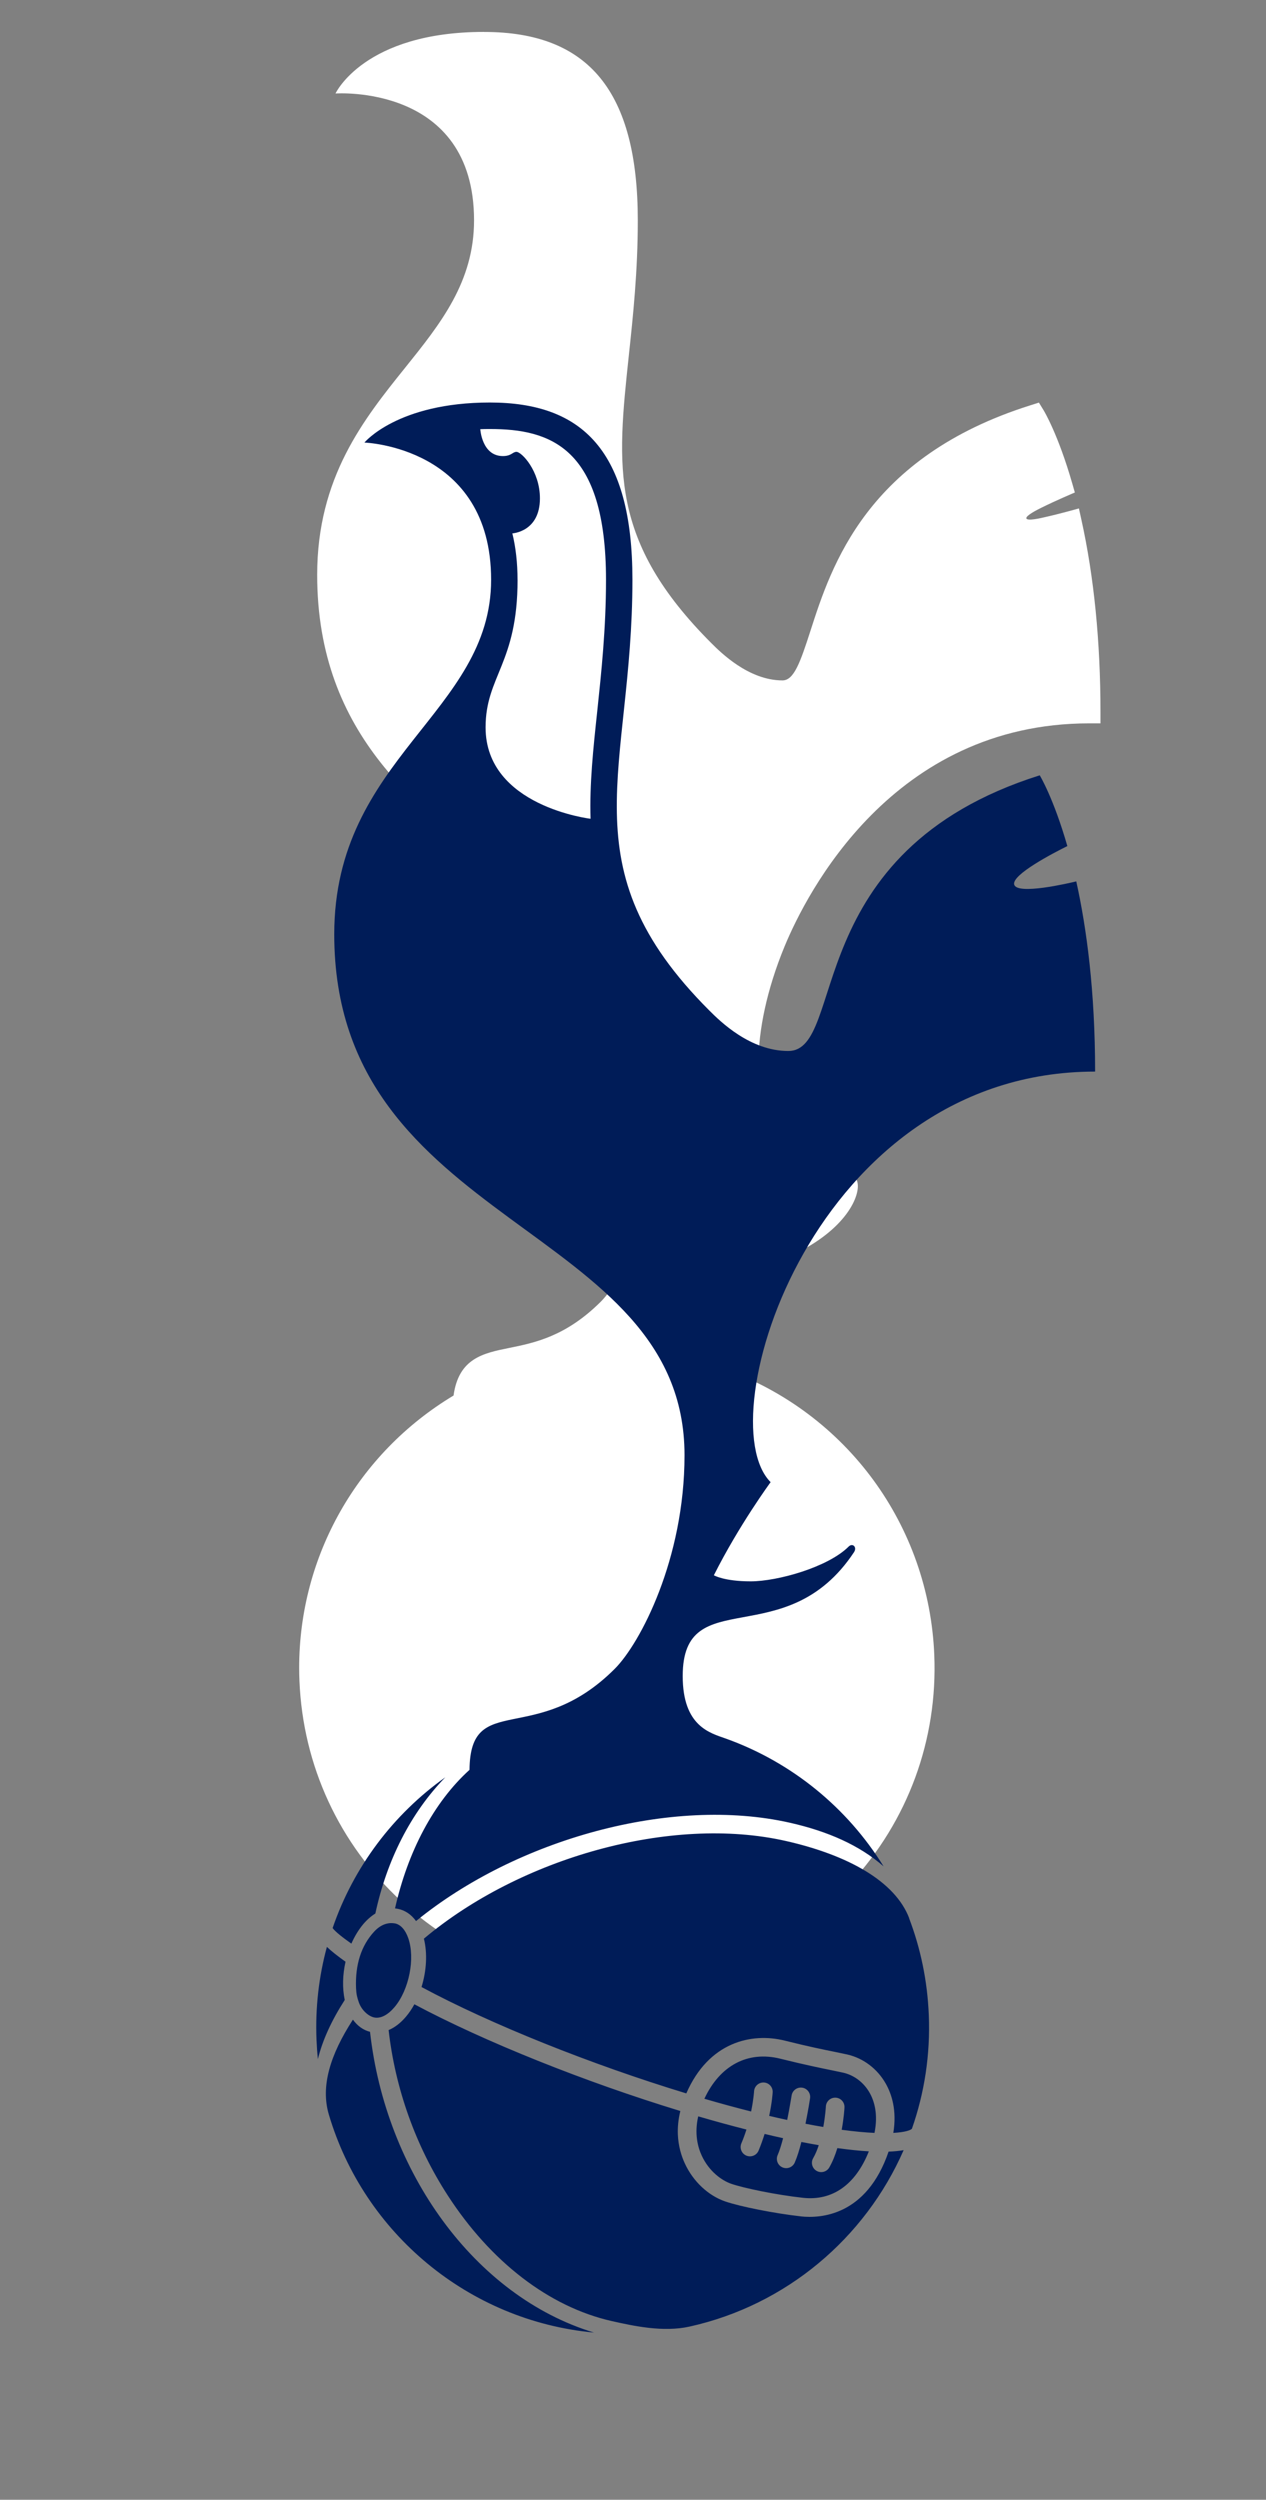
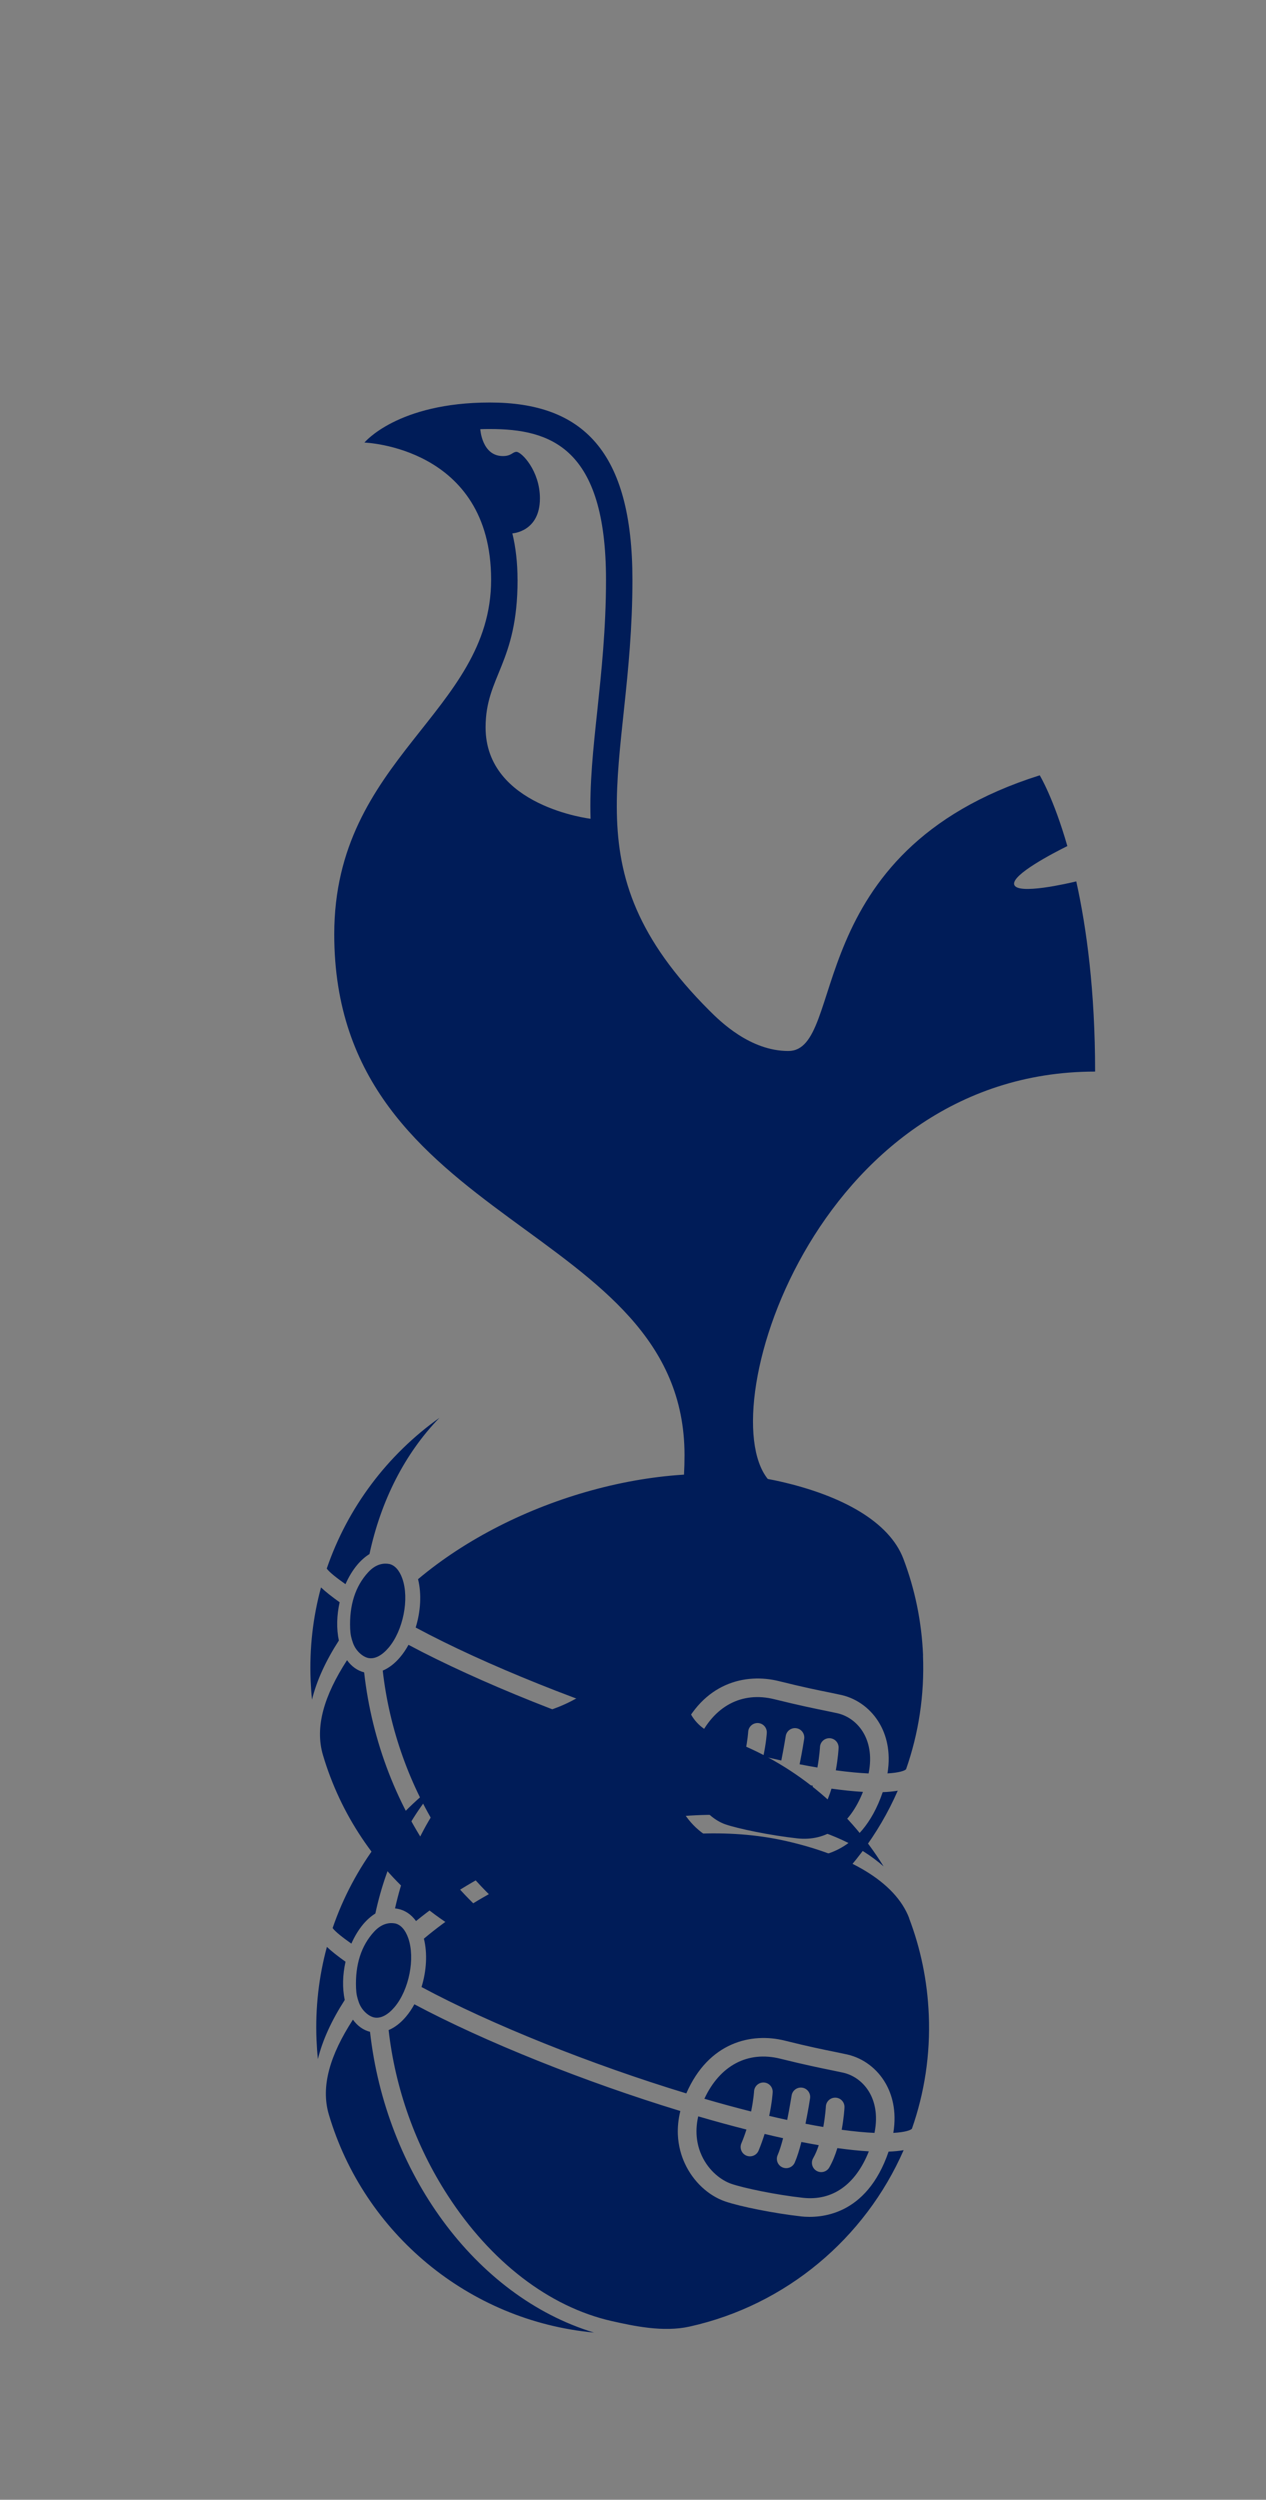
<svg xmlns="http://www.w3.org/2000/svg" id="Layer_1" baseProfile="tiny" version="1.2" viewBox="0 0 320.55 632.83">
  <rect x="0" y="0" width="320.55" height="632.83" fill="#808080" stroke="none" />
  <defs>
    <style>
      .st0 {
        fill: #001c58;
      }

      .st1 {
        fill: #fff;
      }
    </style>
  </defs>
  <path id="path8066" class="st0" d="M92.2,423.37c-1.71-.43-3.19-1.49-4.33-3.08-5.78,8.92-8.22,16.89-6.09,24.05,8.9,30.03,35.39,52.21,67.13,55.17-30.33-9.21-52.78-40.82-56.71-76.14M85.99,405.62c-1.91-1.36-3.55-2.64-4.71-3.75-2.03,7.47-2.96,15.38-2.63,23.52.07,1.65.18,3.27.35,4.89,1.17-4.81,3.49-9.84,6.8-14.97-.64-3-.54-6.41.2-9.69ZM87.48,401.04c.8-1.82,1.81-3.5,3-4.92.96-1.13,1.99-2.03,3.07-2.7,2.89-13.45,8.91-25.43,17.72-34.49-13.16,9.35-23.24,22.69-28.54,38.17.7.96,2.58,2.42,4.74,3.94ZM201.29,470.09c-6.57-.73-15.35-2.46-19.19-3.79-4.28-1.48-8.09-5.06-10.18-9.58-.87-1.87-1.65-4.35-1.78-7.36-.07-1.8.1-3.79.63-5.94-24.08-7.34-49.58-17.54-67.34-27.02-.62,1.14-1.34,2.21-2.14,3.15-1.33,1.58-2.83,2.73-4.38,3.38,1.67,14.77,6.8,29.25,14.97,41.86,10.84,16.73,25.59,28.2,41.54,31.81,5.65,1.27,13.04,2.86,19.65,1.4,24.51-5.43,44.48-22.38,54.24-44.67-1.15.2-2.43.32-3.81.37-5.59,16.36-17.35,16.93-22.21,16.4ZM233.72,419.08c-.35-8.61-2.09-16.84-4.99-24.48-3.57-9.36-15.52-16-31.26-19.56-29.09-6.58-67.3,4.29-91.62,24.74.93,3.73.66,8.18-.6,12.24,17.52,9.42,43,19.62,67.04,26.93,5.66-12.99,16.49-15.47,24.94-13.36,6.05,1.51,9.94,2.3,12.78,2.87l3.12.66c4.02.94,7.54,3.61,9.65,7.33,1.5,2.63,2.87,6.78,1.93,12.5,2.95-.17,4.38-.67,4.71-1.06,3.15-8.99,4.69-18.72,4.28-28.82ZM219.93,448.96c.97-4.79-.08-8.13-1.24-10.17-1.46-2.58-3.88-4.42-6.62-5.06l-2.99-.63c-2.72-.55-6.83-1.39-12.99-2.92-8.25-2.06-15.32,1.72-19.23,10.14,4.02,1.17,7.97,2.25,11.83,3.22.62-3,.75-5.08.75-5.12.08-1.3,1.2-2.29,2.5-2.22,1.3.08,2.29,1.19,2.21,2.49,0,.17-.16,2.55-.88,5.96.76.18,1.53.36,2.28.53.77.18,1.54.35,2.28.5.67-3.32,1.1-6.14,1.12-6.19.2-1.29,1.4-2.17,2.68-1.98,1.29.19,2.18,1.4,1.99,2.69-.03.23-.47,3.05-1.16,6.44,1.58.31,3.08.58,4.51.82.52-2.86.65-5.14.65-5.18.06-1.3,1.17-2.3,2.47-2.24,1.3.06,2.31,1.17,2.24,2.47,0,.19-.14,2.58-.7,5.66,3.27.44,6.02.69,8.29.79ZM176.2,454.73c1.84,3.98,5.05,6.28,7.45,7.11,3.11,1.08,11.33,2.8,18.16,3.55,7.49.83,13.35-3.34,16.69-11.76-2.51-.14-5.19-.44-7.97-.82-.52,1.7-1.18,3.39-2.04,4.89-.64,1.13-2.08,1.52-3.21.88-1.13-.64-1.53-2.09-.88-3.22.57-.99,1.04-2.12,1.42-3.29-1.46-.25-2.94-.53-4.4-.81-.5,1.96-1.07,3.82-1.68,5.21-.52,1.19-1.91,1.74-3.11,1.22-1.2-.52-1.74-1.91-1.22-3.11.49-1.12.95-2.63,1.38-4.28-.77-.17-1.52-.34-2.27-.51-.79-.18-1.6-.37-2.41-.57-.43,1.37-.93,2.79-1.53,4.23-.5,1.2-1.9,1.76-3.1,1.26-1.2-.51-1.76-1.89-1.26-3.09.51-1.19.93-2.37,1.29-3.51-3.98-1.01-8.06-2.13-12.21-3.34-1,4.35-.13,7.74.9,9.96ZM98.45,395.92c-1.05-.19-3.12-.18-5.2,2.08-3.29,3.56-4.83,8.39-4.59,14.33h0c.07,1.52.28,2.36.71,3.59.77,2.16,2.61,3.59,3.95,3.83,1.6.29,3.4-.64,5.09-2.64,3.68-4.36,5.27-12.37,3.46-17.48-.75-2.13-1.96-3.45-3.42-3.72Z" />
-   <path id="path8068" class="st1" d="M122.56,8.08c-30.4,0-37.61,15.59-37.61,15.59,0,0,35.08-2.53,35.08,32.11,0,15.59-8.49,26.16-17.47,37.34-10.43,12.99-22.25,27.71-22.25,52.41,0,40.88,26.27,60.06,49.44,76.98,20.19,14.75,39.26,28.67,39.26,54.89s-11.56,46.8-16.84,52.08c-8.85,8.85-16.83,10.46-23.23,11.76-6.58,1.33-12.79,2.6-14.1,12.05-24.34,14.62-39.09,40.66-39.09,68.91,0,1.1.02,2.21.07,3.32.88,21.47,10.06,41.31,25.86,55.87,15.8,14.56,36.32,22.1,57.79,21.22,21.47-.87,41.31-10.06,55.87-25.85,14.56-15.8,22.1-36.32,21.22-57.79-1.33-32.77-22.13-61.18-52.98-72.36l.12.04s-.42-.17-.42-.17c0,0-.73-.26-.73-.26-3.9-1.35-8.33-2.88-8.33-12.91s4.41-10.53,13.2-12.14c5.22-.96,11.61-2.13,17.88-5.96,11.15-6.81,13.25-15.02,11.22-17.05-2.76-2.77-5.81,3.05-17.04,6.43-4.05,1.22-8.12,1.93-10.87,1.93-2.29,0-4-.19-5.25-.42,5.9-11.05,12.5-20.09,12.57-20.18l1.44-1.96-1.72-1.72c-2.28-2.28-3.59-7.02-3.59-13.39,0-7.85,2-18.15,6.63-29.35,5.48-13.22,27.23-56.38,77.12-56.38h2.83v-2.83c0-17.84-1.63-34.24-4.84-48.76l-.62-2.82s-4.84,1.38-8.88,2.27c-.48.11-4.25,1.03-4.43.24-.15-.7,2.76-2.17,3.77-2.67,3.79-1.88,8.51-3.87,8.51-3.87l-.65-2.27c-3.56-12.42-7.14-18.36-7.29-18.6l-1.16-1.89-2.11.67c-41.55,13.09-50.43,40.66-55.74,57.13-2.58,8-4.18,12.53-7.07,12.53-8.57,0-15.67-7.09-18-9.42-25.9-25.9-23.92-44.58-20.91-72.85,1.07-9.98,2.27-21.28,2.27-34.19,0-32.54-12.37-47.7-38.92-47.7" />
  <g>
-     <path class="st1" d="M109.58,107.19s29.83,21.07,12.97,66.14c-5.19,12.97,3.57,34.04,28.21,36.31,4.21-26.26,5.84-60.63,5.84-60.63,0,0,8.43-53.17-47.01-41.82Z" />
    <path id="path8070" class="st0" d="M173.32,368.4c0,26.26-11.2,47.61-17.67,54.08-20.05,20.05-36.59,5.45-36.77,25.57-9.1,8.24-15.65,20.77-18.86,35.08.2.02.4.05.59.08,1.88.34,3.5,1.42,4.73,3.12,25.47-20.76,64.68-31.67,94.65-24.89,9.53,2.15,17.61,5.67,23.73,11.05-9.2-14.89-23.27-26.37-39.9-32.34-3.95-1.42-10.96-3.04-10.96-15.85,0-23.9,26.15-5.32,43.38-31.36.84-1.29-.37-2.41-1.38-1.4-5.21,5.21-18.01,8.79-24.78,8.79s-9.33-1.54-9.33-1.54c6.4-12.73,14.37-23.57,14.37-23.57-16-16,10.93-103.94,82.16-103.94,0-20.4-2.15-36.31-4.77-48.15-1.69.41-15.11,3.58-15.73.76-.54-2.5,9.88-7.92,13.47-9.7-3.5-12.19-6.99-17.91-6.99-17.91-61.06,19.24-48.79,69.79-63.66,69.79-9.68,0-17.29-7.54-20-10.25-36.47-36.46-19.47-60.6-19.47-109.05,0-32.64-12.68-44.87-36.09-44.87s-31.77,10.14-31.77,10.14c0,0,32.08,1.04,32.08,34.73s-39.72,45.01-39.72,89.75c0,74.49,88.69,73.09,88.69,131.88M131.04,146.78c0-4.32-.46-8.23-1.31-11.75,0,0,6.98-.37,6.98-8.86,0-7-4.67-11.78-5.93-11.78-1.01,0-1.26,1.07-3.45,1.07-5.33,0-5.72-6.81-5.72-6.81.79-.03,1.6-.04,2.43-.04,15.27,0,29.4,4.62,29.4,38.17,0,12.41-1.18,23.45-2.21,33.19-1.03,9.62-1.98,18.57-1.7,27.31,0,0-26.58-3.13-26.58-23.13,0-12.99,8.1-16.15,8.1-37.36ZM93.69,514.37c-1.71-.43-3.19-1.49-4.33-3.08-5.78,8.92-8.22,16.89-6.09,24.05,8.9,30.03,35.39,52.21,67.13,55.17-30.33-9.21-52.78-40.82-56.71-76.14ZM87.48,496.62c-1.91-1.36-3.55-2.64-4.71-3.75-2.03,7.47-2.96,15.38-2.63,23.52.07,1.65.18,3.27.35,4.89,1.17-4.81,3.49-9.84,6.8-14.97-.64-3-.54-6.41.2-9.69ZM88.97,492.04c.8-1.82,1.81-3.5,3-4.92.96-1.13,1.99-2.03,3.07-2.7,2.89-13.45,8.91-25.43,17.72-34.49-13.16,9.35-23.24,22.69-28.54,38.17.7.96,2.58,2.42,4.74,3.94ZM202.78,561.09c-6.57-.73-15.35-2.46-19.19-3.79-4.28-1.48-8.09-5.06-10.18-9.58-.87-1.87-1.65-4.35-1.78-7.36-.07-1.8.1-3.79.63-5.94-24.08-7.34-49.58-17.54-67.34-27.02-.62,1.14-1.34,2.21-2.14,3.15-1.33,1.58-2.83,2.73-4.38,3.38,1.67,14.77,6.8,29.25,14.97,41.86,10.84,16.73,25.59,28.2,41.54,31.81,5.65,1.27,13.04,2.86,19.65,1.4,24.51-5.43,44.48-22.38,54.24-44.67-1.15.2-2.43.32-3.81.37-5.59,16.36-17.35,16.93-22.21,16.4ZM230.21,485.61c-3.57-9.36-15.52-16-31.26-19.56-29.09-6.58-67.3,4.29-91.62,24.74.93,3.73.66,8.18-.6,12.24,17.52,9.42,43,19.62,67.04,26.93,5.66-12.99,16.49-15.47,24.94-13.36,6.05,1.51,9.94,2.3,12.78,2.87l3.12.66c4.02.94,7.54,3.61,9.65,7.33,1.5,2.63,2.87,6.78,1.93,12.5,2.95-.17,4.38-.67,4.71-1.06,3.15-8.99,4.69-18.72,4.27-28.82-.35-8.62-2.08-16.84-4.99-24.48ZM177.69,545.73c1.84,3.98,5.05,6.28,7.45,7.11,3.11,1.08,11.33,2.8,18.16,3.55,7.49.83,13.35-3.34,16.69-11.76-2.51-.14-5.19-.44-7.97-.82-.52,1.7-1.18,3.39-2.04,4.89-.64,1.13-2.08,1.52-3.21.88-1.13-.64-1.53-2.09-.88-3.22.57-.99,1.04-2.12,1.42-3.29-1.46-.25-2.94-.53-4.4-.81-.5,1.96-1.07,3.82-1.68,5.21-.52,1.19-1.91,1.74-3.11,1.22-1.2-.52-1.74-1.91-1.22-3.11.49-1.12.95-2.63,1.38-4.28-.77-.17-1.52-.34-2.27-.51-.79-.18-1.6-.37-2.41-.57-.43,1.37-.93,2.79-1.53,4.23-.5,1.2-1.9,1.76-3.1,1.26-1.2-.51-1.76-1.89-1.26-3.09.51-1.19.93-2.37,1.29-3.51-3.98-1.01-8.06-2.13-12.21-3.34-1,4.35-.13,7.74.9,9.96ZM221.42,539.96c.97-4.79-.08-8.13-1.24-10.17-1.46-2.58-3.88-4.42-6.62-5.06l-2.99-.63c-2.72-.55-6.83-1.39-12.99-2.92-8.25-2.06-15.32,1.72-19.23,10.14,4.02,1.17,7.97,2.25,11.83,3.22.62-3,.75-5.08.75-5.12.08-1.3,1.2-2.29,2.5-2.22,1.3.08,2.29,1.19,2.21,2.49,0,.17-.16,2.55-.88,5.96.76.18,1.53.36,2.28.53.77.18,1.54.35,2.28.5.67-3.32,1.1-6.14,1.12-6.19.2-1.29,1.4-2.17,2.68-1.98,1.29.19,2.18,1.4,1.99,2.69-.03.23-.47,3.05-1.16,6.44,1.58.31,3.08.58,4.51.82.52-2.86.65-5.14.65-5.18.06-1.3,1.17-2.3,2.47-2.24,1.3.06,2.31,1.17,2.24,2.47,0,.19-.14,2.58-.7,5.66,3.27.44,6.02.69,8.29.79ZM99.94,486.92c-1.05-.19-3.12-.18-5.2,2.08-3.29,3.56-4.83,8.39-4.59,14.33h0c.07,1.52.28,2.36.71,3.59.77,2.16,2.61,3.59,3.95,3.83,1.6.29,3.4-.64,5.09-2.64,3.68-4.36,5.27-12.37,3.46-17.48-.75-2.13-1.96-3.45-3.42-3.72Z" />
  </g>
</svg>